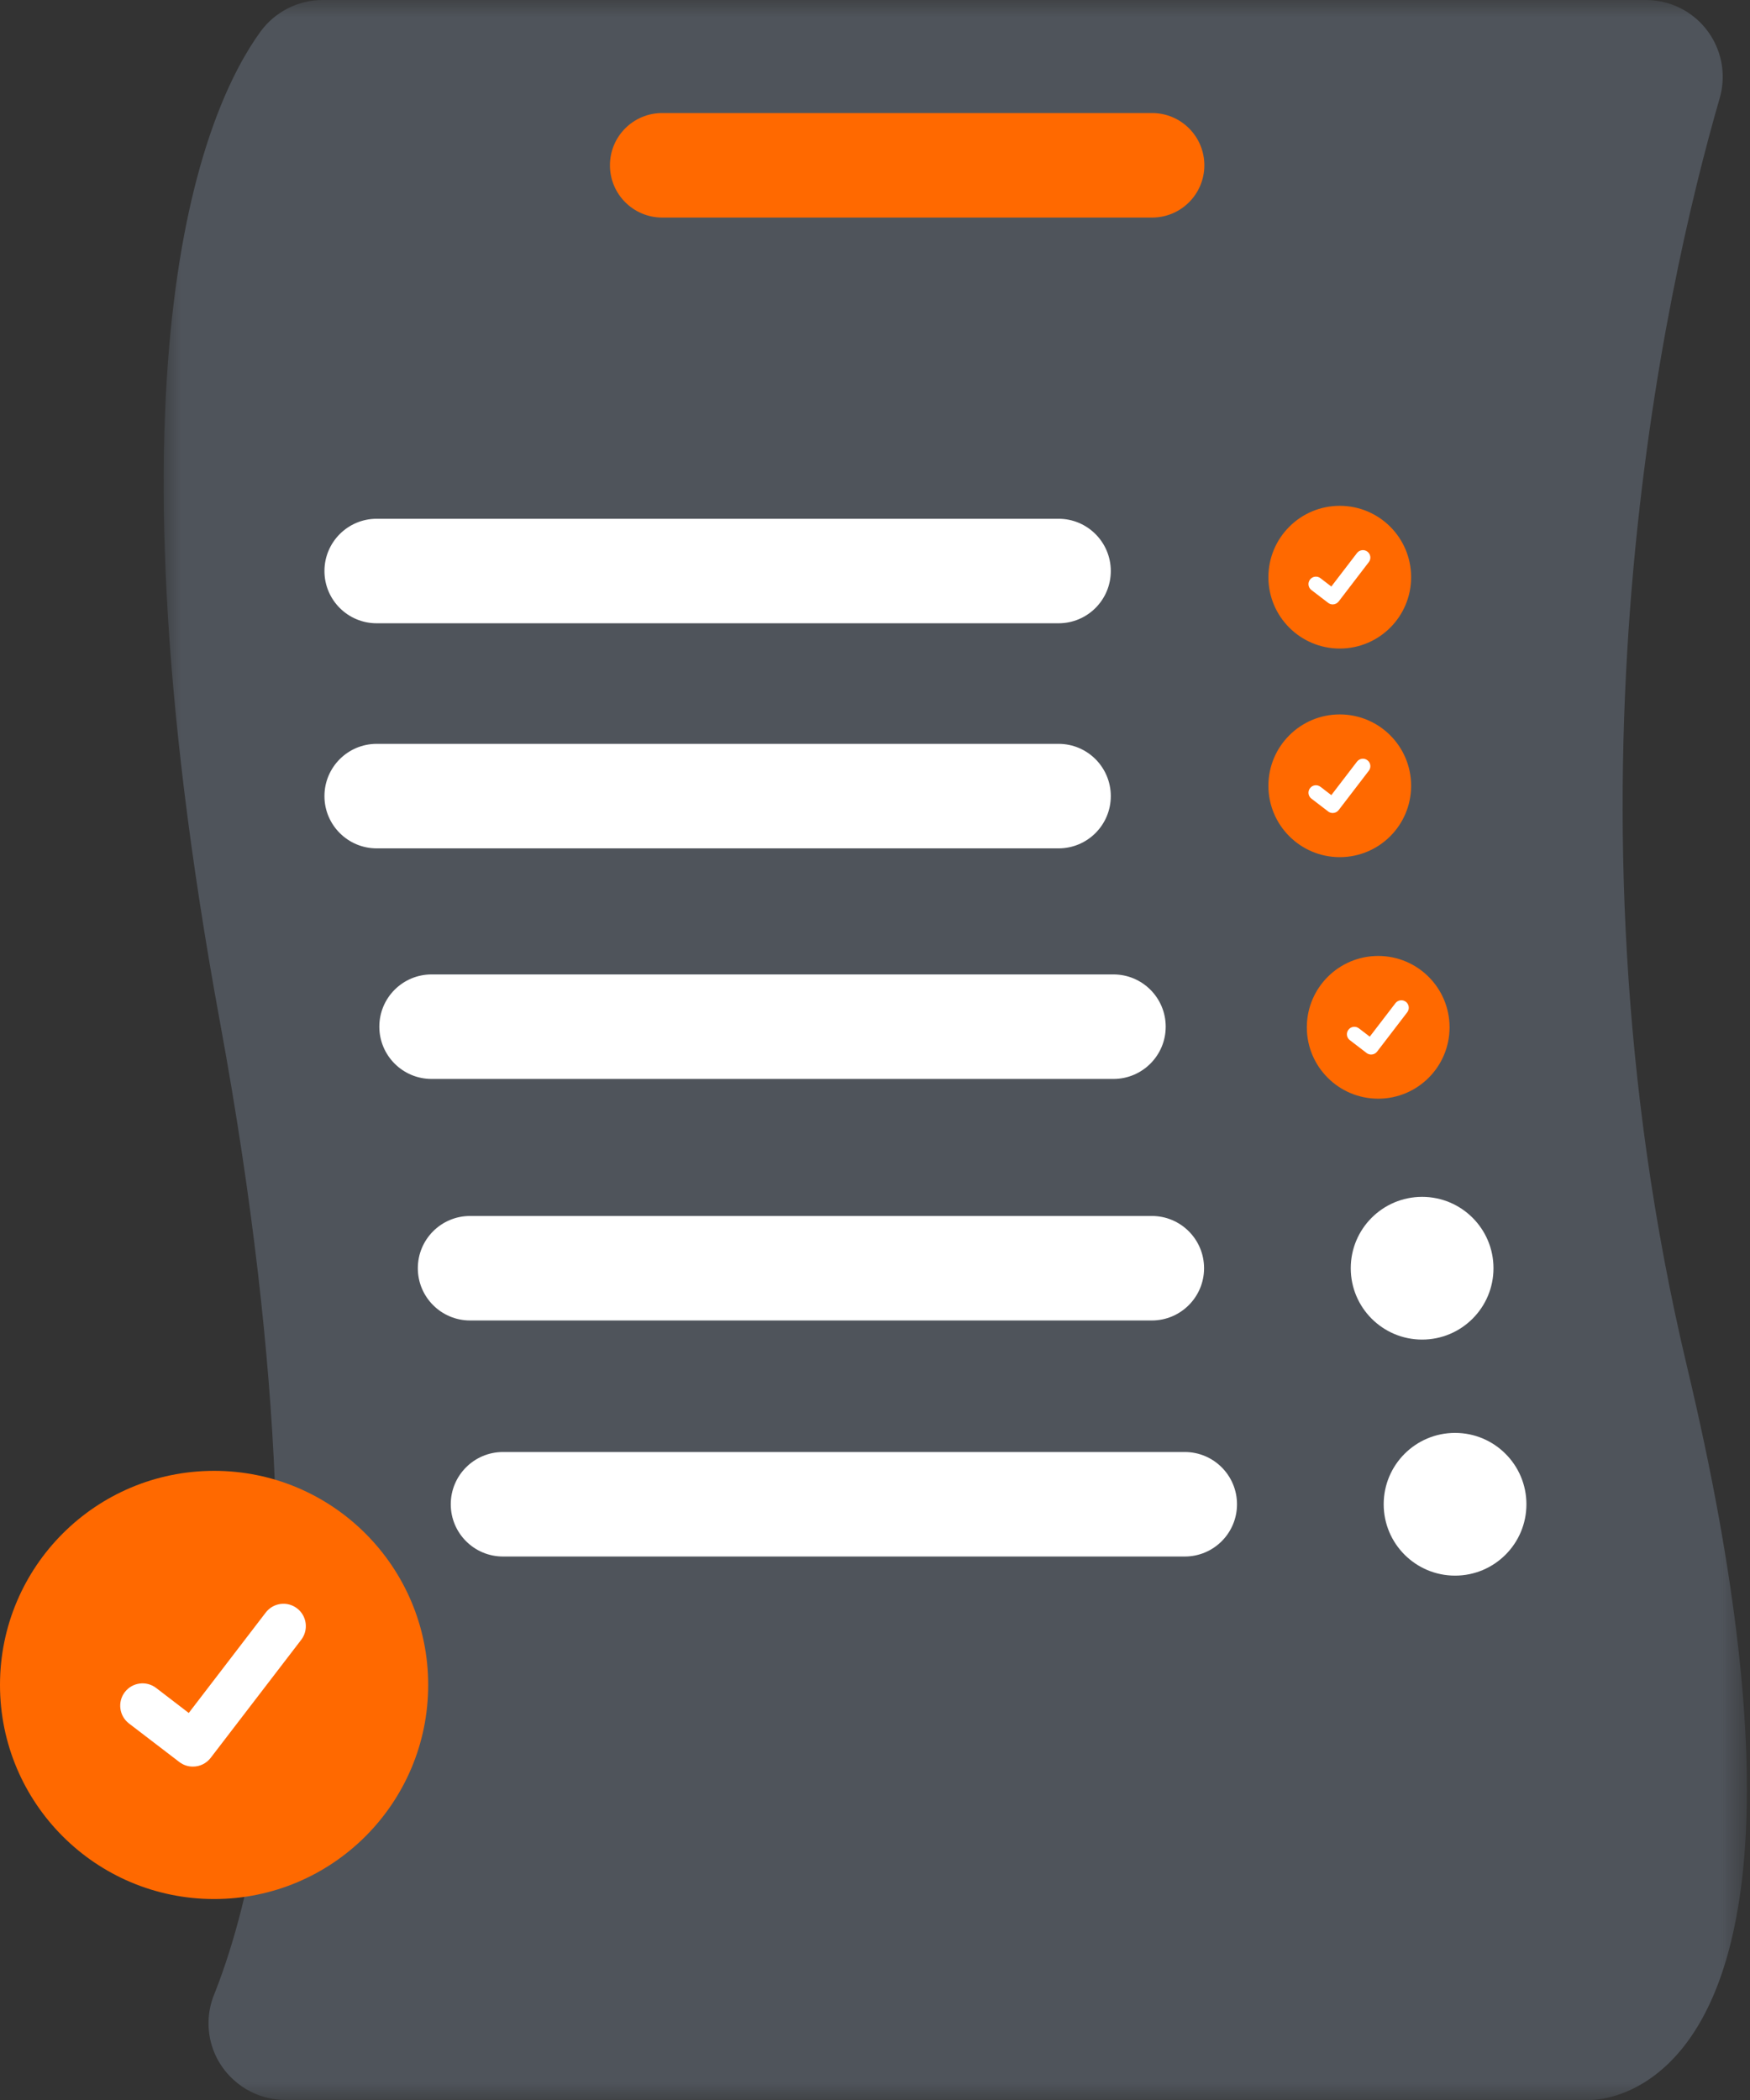
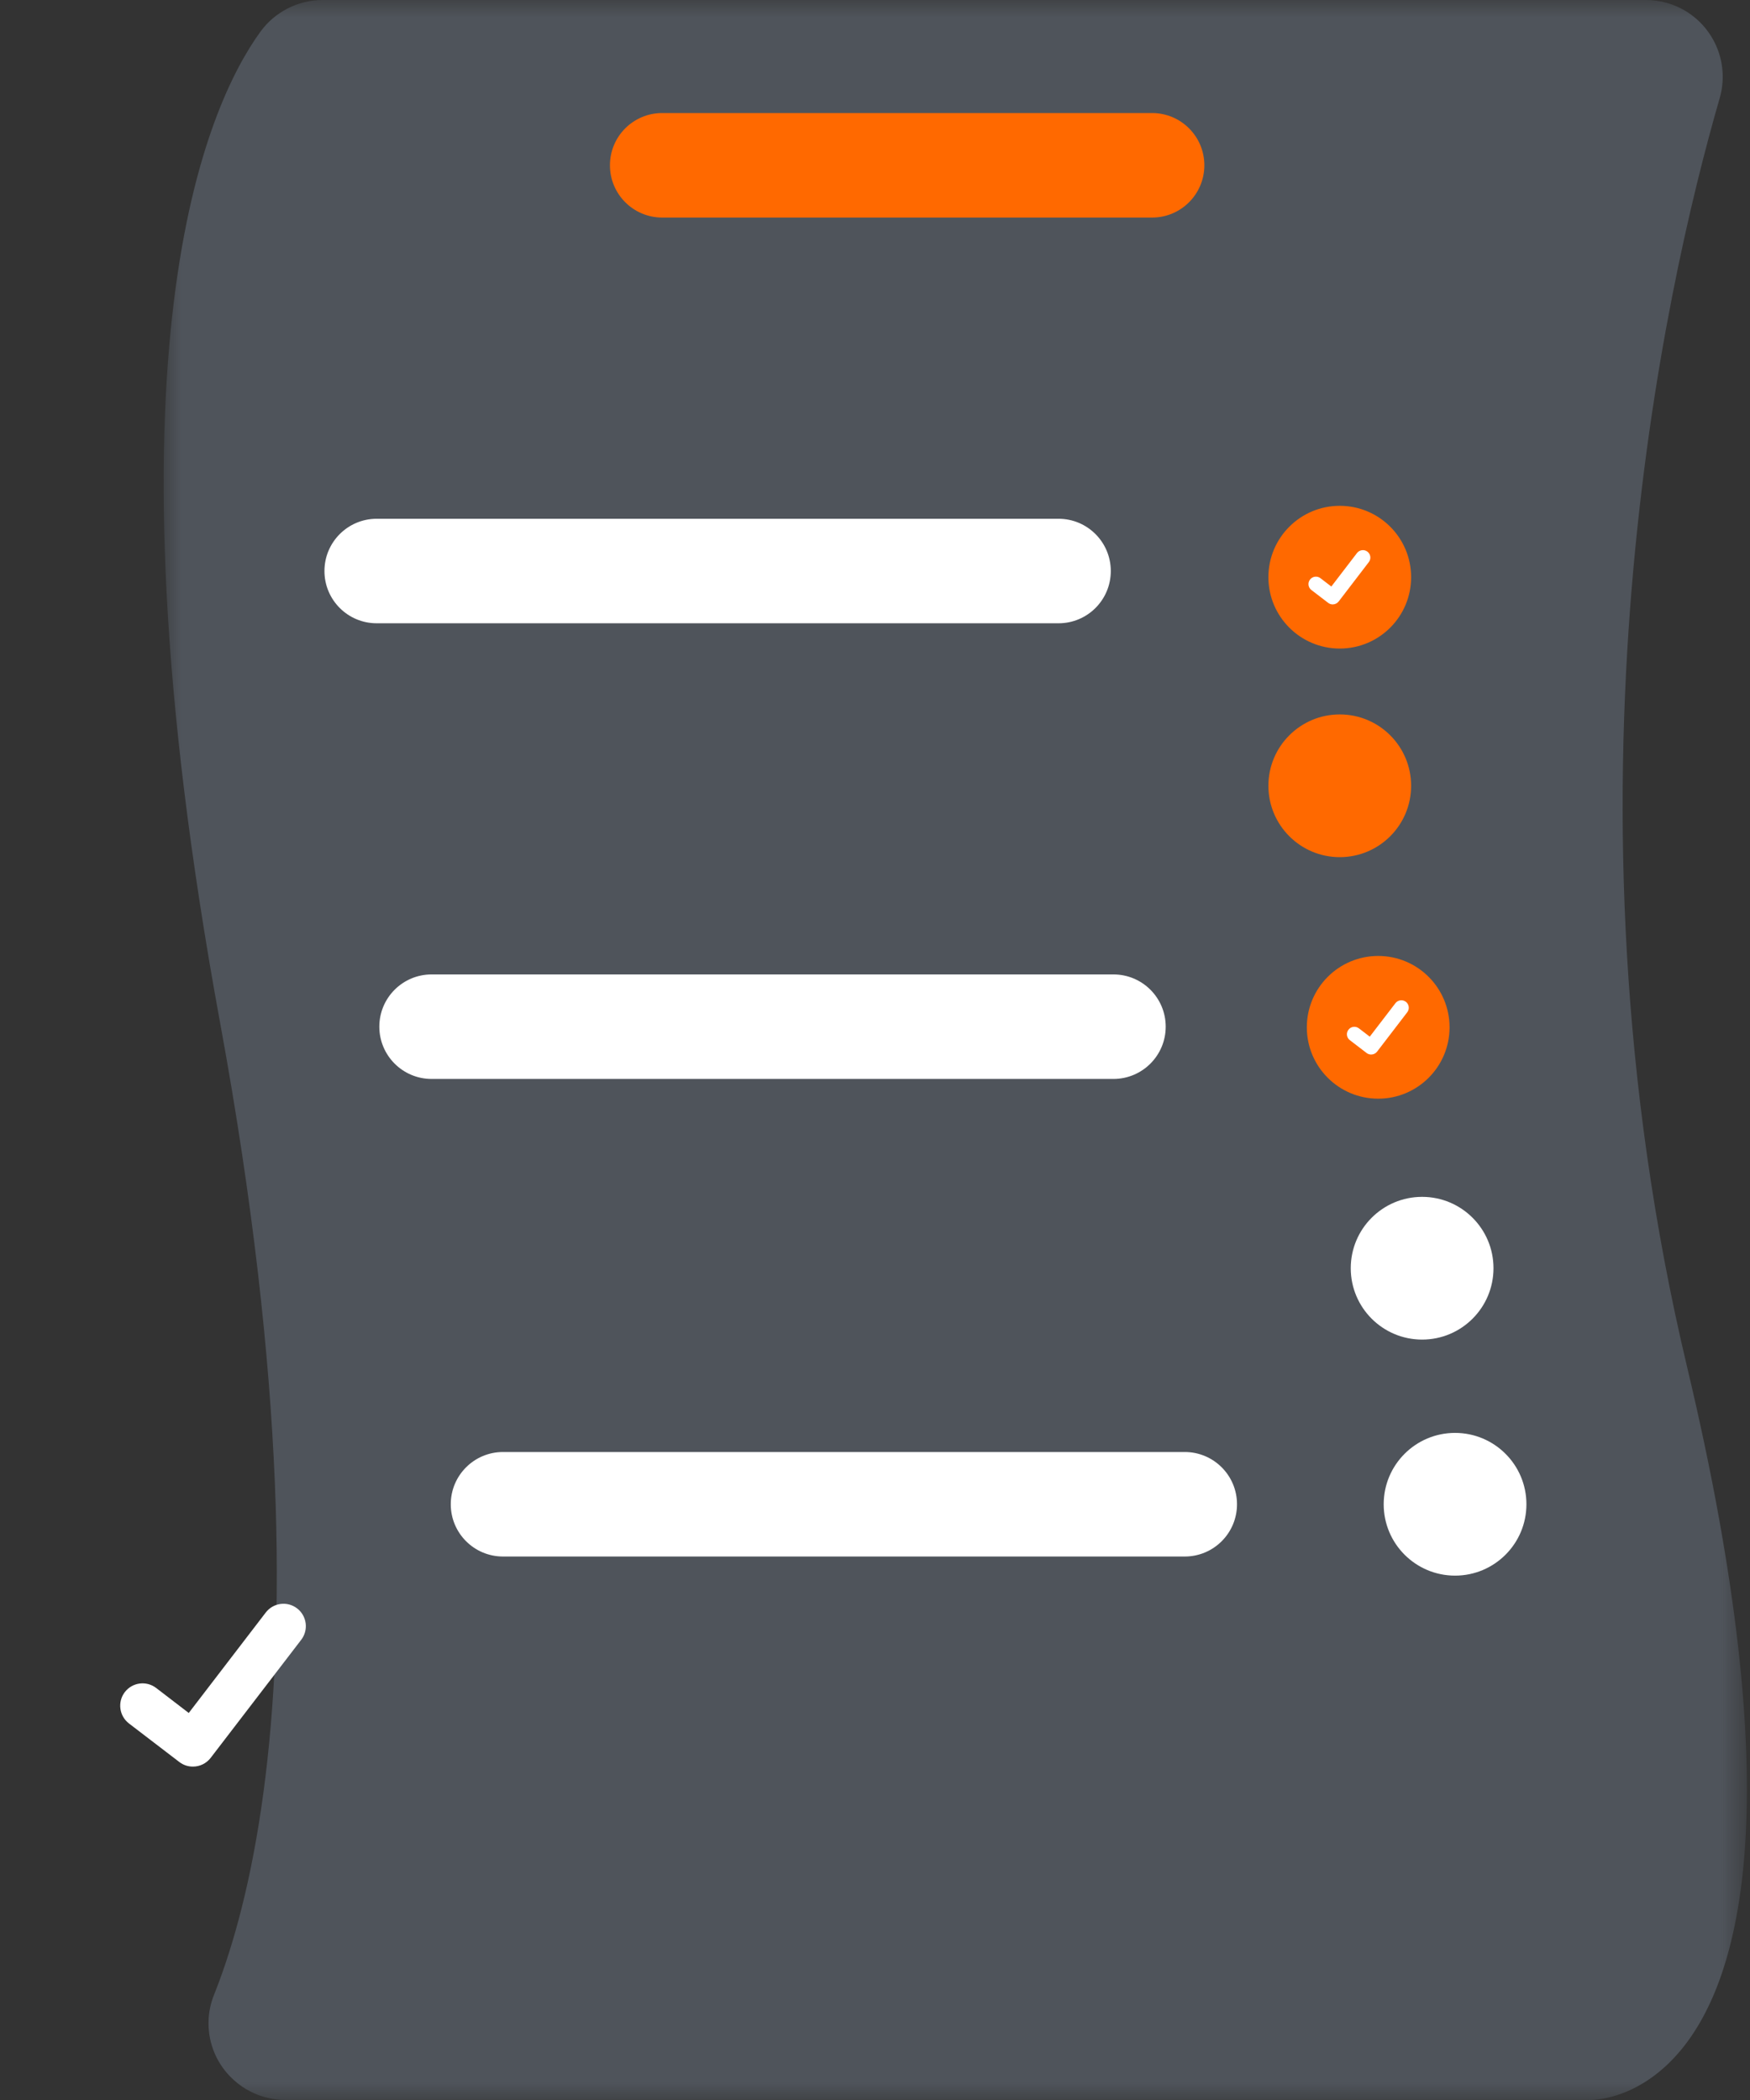
<svg xmlns="http://www.w3.org/2000/svg" xmlns:xlink="http://www.w3.org/1999/xlink" width="50px" height="60px" viewBox="0 0 50 60" version="1.1">
  <rect x="0" y="0" width="50" height="60" fill="#333333" stroke="none" />
  <title>Group 38</title>
  <defs>
    <polygon id="path-1" points="5.57230148e-16 0 45.235 0 45.235 60 5.57230148e-16 60" />
  </defs>
  <g id="GDB---Inscription" stroke="none" stroke-width="1" fill="none" fill-rule="evenodd">
    <g id="Inscription-V1" transform="translate(-352, -539)">
      <g id="Group-38" transform="translate(352, 539)">
        <g id="Group-3" transform="translate(4.676, 0)">
          <mask id="mask-2" fill="white">
            <use xlink:href="#path-1" />
          </mask>
          <g id="Clip-2" />
          <path d="M43.527,39.058 C39.633,22.703 42.881,8.253 44.459,2.801 C44.794,1.636 44.121,0.42 42.956,0.085 C42.759,0.029 42.554,-4.70539029e-05 42.349,-4.70539029e-05 L4.543,-4.70539029e-05 C3.841,0.001 3.181,0.336 2.767,0.903 C1.241,3.002 -1.926,9.961 1.612,29.217 C3.503,39.519 3.475,46.543 2.857,51.17 C2.51,53.775 1.975,55.619 1.491,56.863 L1.439,56.995 C1.337,57.247 1.284,57.515 1.282,57.787 C1.275,58.407 1.533,59.001 1.992,59.418 C2.141,59.557 2.308,59.673 2.49,59.763 C2.641,59.84 2.8,59.899 2.965,59.937 C3.133,59.978 3.305,59.999 3.478,59.999 L40.701,59.999 C40.705,59.999 40.718,60 40.74,60 C40.978,60 42.222,59.931 43.35,58.573 C45.06,56.513 46.479,51.457 43.527,39.058" id="Fill-1" fill-opacity="0.349" fill="#8593A8" mask="url(#mask-2)" />
        </g>
-         <path d="M6.117,42.024 C9.495,42.024 12.234,44.763 12.234,48.141 C12.234,51.519 9.495,54.258 6.117,54.258 C2.739,54.258 0,51.519 0,48.141 C0,44.763 2.739,42.024 6.117,42.024" id="Fill-4" fill="#FF6900" />
        <path d="M5.511,50.474 C5.373,50.475 5.239,50.43 5.129,50.347 L5.122,50.342 L3.685,49.242 C3.405,49.027 3.352,48.626 3.566,48.346 C3.781,48.066 4.181,48.013 4.462,48.228 L5.393,48.942 L7.593,46.072 C7.808,45.792 8.208,45.739 8.488,45.954 L8.475,45.973 L8.489,45.954 C8.768,46.169 8.821,46.57 8.607,46.85 L6.019,50.225 C5.897,50.383 5.71,50.475 5.511,50.474" id="Fill-6" fill="#FFFFFF" />
        <path d="M38.279,14.452 C39.406,14.452 40.318,15.365 40.318,16.491 C40.318,17.617 39.406,18.53 38.279,18.53 C37.153,18.53 36.24,17.617 36.24,16.491 C36.24,15.365 37.153,14.452 38.279,14.452" id="Fill-8" fill="#FF6900" />
        <path d="M38.077,17.269 C38.031,17.269 37.987,17.254 37.95,17.226 L37.948,17.225 L37.469,16.858 C37.375,16.786 37.357,16.653 37.429,16.559 C37.5,16.466 37.634,16.448 37.727,16.519 L37.728,16.52 L38.038,16.758 L38.771,15.801 C38.843,15.708 38.977,15.69 39.07,15.762 L39.065,15.768 L39.07,15.762 C39.163,15.834 39.181,15.967 39.109,16.06 L38.247,17.186 C38.206,17.238 38.144,17.269 38.077,17.269" id="Fill-10" fill="#FFFFFF" />
        <path d="M38.279,20.412 C39.406,20.412 40.318,21.325 40.318,22.451 C40.318,23.577 39.406,24.49 38.279,24.49 C37.153,24.49 36.24,23.577 36.24,22.451 C36.24,21.325 37.153,20.412 38.279,20.412" id="Fill-12" fill="#FF6900" />
-         <path d="M38.077,23.229 C38.031,23.229 37.987,23.214 37.95,23.187 L37.948,23.185 L37.469,22.818 C37.375,22.747 37.357,22.613 37.429,22.52 C37.5,22.426 37.634,22.408 37.727,22.48 L37.728,22.48 L38.038,22.718 L38.771,21.761 C38.843,21.668 38.977,21.65 39.07,21.722 L39.065,21.728 L39.07,21.722 C39.163,21.794 39.181,21.927 39.109,22.021 L38.247,23.146 C38.206,23.198 38.144,23.229 38.077,23.229" id="Fill-14" fill="#FFFFFF" />
        <path d="M39.377,27.313 C40.503,27.313 41.416,28.226 41.416,29.352 C41.416,30.478 40.503,31.391 39.377,31.391 C38.251,31.391 37.338,30.478 37.338,29.352 C37.338,28.226 38.251,27.313 39.377,27.313" id="Fill-16" fill="#FF6900" />
        <path d="M39.175,30.13 C39.129,30.13 39.085,30.115 39.048,30.088 L39.046,30.086 L38.567,29.719 C38.473,29.648 38.455,29.514 38.527,29.421 C38.598,29.327 38.732,29.31 38.825,29.381 C38.825,29.381 38.825,29.381 38.826,29.381 L39.136,29.619 L39.869,28.663 C39.941,28.569 40.074,28.552 40.168,28.623 L40.163,28.629 L40.168,28.623 C40.261,28.695 40.279,28.828 40.207,28.922 L39.345,30.047 C39.304,30.1 39.242,30.13 39.175,30.13" id="Fill-18" fill="#FFFFFF" />
        <line x1="12.387" y1="0.219" x2="12.02" y2="0.153" id="Fill-20" fill="#CCCCCC" />
        <path d="M30.243,17.808 L10.764,17.808 C9.94,17.809 9.271,17.142 9.27,16.317 C9.269,15.493 9.936,14.823 10.761,14.822 L10.764,14.822 L30.243,14.822 C31.067,14.821 31.736,15.489 31.737,16.314 C31.738,17.138 31.071,17.807 30.246,17.808 L30.243,17.808 Z" id="Fill-22" fill="#FFFFFF" />
-         <path d="M30.243,24.239 L10.764,24.239 C9.94,24.24 9.271,23.572 9.27,22.748 C9.269,21.923 9.936,21.254 10.761,21.253 L10.764,21.253 L30.243,21.253 C31.067,21.252 31.736,21.92 31.737,22.744 C31.738,23.569 31.071,24.238 30.246,24.239 L30.243,24.239 Z" id="Fill-24" fill="#FFFFFF" />
        <path d="M31.811,30.827 L12.333,30.827 C11.508,30.828 10.839,30.16 10.838,29.335 C10.837,28.511 11.505,27.842 12.329,27.841 L12.333,27.841 L31.811,27.841 C32.636,27.84 33.305,28.507 33.306,29.332 C33.307,30.156 32.639,30.826 31.814,30.827 L31.811,30.827 Z" id="Fill-26" fill="#FFFFFF" />
-         <path d="M32.909,37.728 L13.431,37.728 C12.606,37.728 11.938,37.059 11.938,36.235 C11.938,35.41 12.606,34.742 13.431,34.742 L32.909,34.742 C33.733,34.742 34.402,35.41 34.402,36.235 C34.402,37.059 33.733,37.728 32.909,37.728" id="Fill-28" fill="#FFFFFF" />
        <path d="M32.917,6.216 L18.92,6.216 C18.096,6.216 17.427,5.548 17.427,4.724 C17.426,3.899 18.094,3.23 18.919,3.23 L18.92,3.23 L32.917,3.23 C33.742,3.23 34.41,3.898 34.41,4.723 C34.41,5.547 33.742,6.216 32.917,6.216" id="Fill-30" fill="#FF6900" />
        <path d="M40.632,34.196 C41.758,34.196 42.671,35.109 42.671,36.235 C42.671,37.361 41.758,38.274 40.632,38.274 C39.506,38.274 38.593,37.361 38.593,36.235 C38.593,35.109 39.506,34.196 40.632,34.196" id="Fill-32" fill="#FFFFFF" />
        <path d="M33.85,44.472 L14.372,44.472 C13.547,44.472 12.879,43.804 12.879,42.979 C12.879,42.155 13.547,41.486 14.372,41.486 L33.85,41.486 C34.675,41.486 35.343,42.155 35.343,42.979 C35.343,43.804 34.675,44.472 33.85,44.472" id="Fill-34" fill="#FFFFFF" />
        <path d="M41.573,40.94 C42.699,40.94 43.612,41.853 43.612,42.979 C43.612,44.105 42.699,45.018 41.573,45.018 C40.447,45.018 39.534,44.105 39.534,42.979 C39.534,41.853 40.447,40.94 41.573,40.94" id="Fill-36" fill="#FFFFFF" />
      </g>
    </g>
  </g>
</svg>